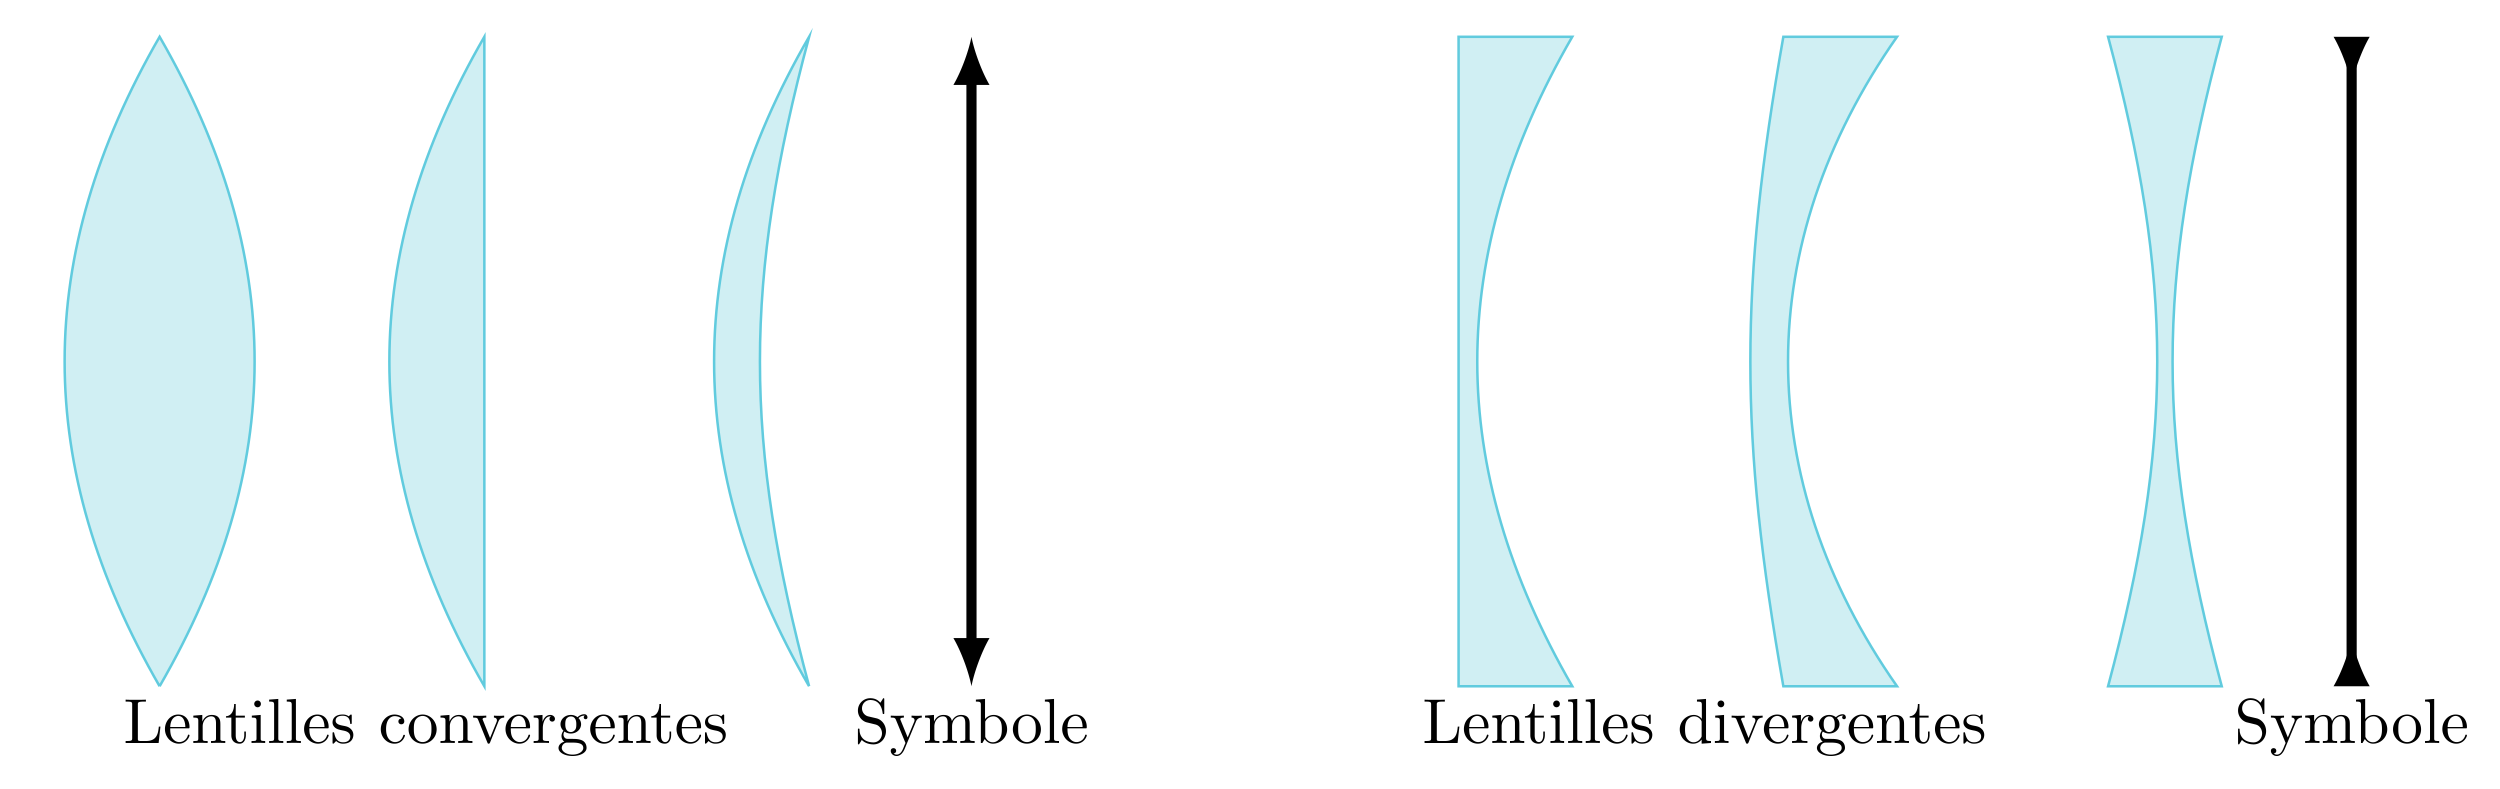
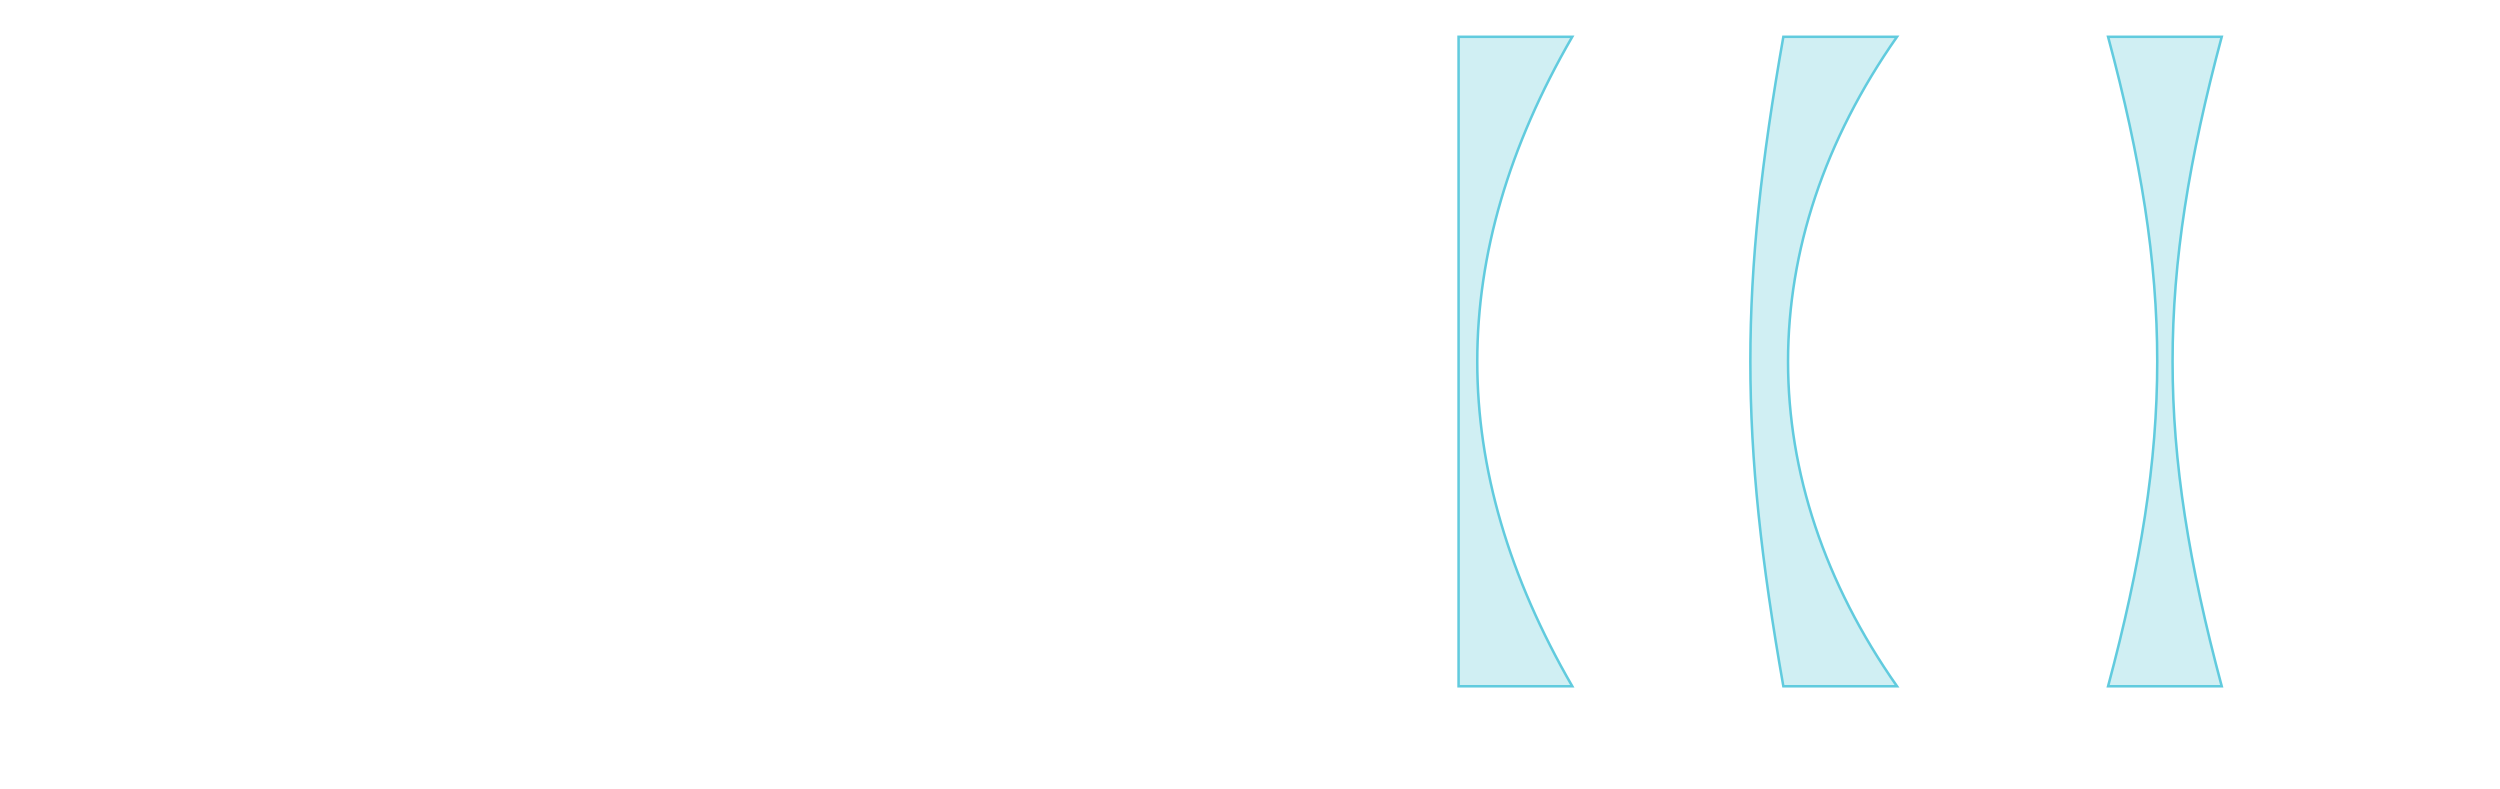
<svg xmlns="http://www.w3.org/2000/svg" width="491pt" height="155pt" viewBox="0 0 491 155">
-   <path style="fill-rule:nonzero;fill:#d0eff3;fill-opacity:1;stroke-width:.399;stroke-linecap:butt;stroke-linejoin:miter;stroke:#61cbde;stroke-opacity:1;stroke-miterlimit:10" d="M0-51.024C-19.897-16.558-19.897 16.56 0 51.023 19.9 16.56 19.9-16.558 0-51.024M51.022-51.024c-19.897 34.466-19.897 67.584 0 102.047V-51.024ZM102.047-51.024c-19.9 34.466-19.9 67.584 0 102.047-10.3-38.44-10.3-63.61 0-102.047" transform="matrix(1.25 0 0 -1.25 31.348 71.001)" />
-   <path style="fill:none;stroke-width:1.594;stroke-linecap:butt;stroke-linejoin:miter;stroke:#000;stroke-opacity:1;stroke-miterlimit:10" d="M127.56-44.212V44.21" transform="matrix(1.25 0 0 -1.25 31.348 71.001)" />
-   <path style="stroke:none;fill-rule:nonzero;fill:#000;fill-opacity:1" d="M190.797 134.781c.473-2.523 1.894-6.625 3.547-9.465h-7.098c1.66 2.84 3.074 6.942 3.55 9.465M190.797 7.223c-.477 2.523-1.89 6.625-3.55 9.46h7.097c-1.653-2.835-3.074-6.937-3.547-9.46M31.508 142.7h-.313c-.136 1.269-.312 2.831-2.5 2.831H27.68c-.586 0-.606-.078-.606-.488v-6.64c0-.43 0-.606 1.172-.606h.41v-.39c-.449.038-1.582.038-2.09.038-.488 0-1.464 0-1.894-.039v.39h.293c.957 0 .996.138.996.587v6.562c0 .45-.04.586-.996.586h-.293v.39h6.484l.352-3.222ZM33.43 142.777c.078-1.855 1.133-2.168 1.562-2.168 1.27 0 1.406 1.68 1.406 2.168H33.43Zm0 .274h3.476c.274 0 .313 0 .313-.274 0-1.23-.684-2.441-2.227-2.441-1.445 0-2.597 1.289-2.597 2.851 0 1.66 1.308 2.872 2.734 2.872 1.523 0 2.09-1.387 2.09-1.621 0-.118-.098-.157-.176-.157-.098 0-.137.078-.156.176-.43 1.29-1.563 1.29-1.68 1.29-.625 0-1.113-.372-1.406-.84-.371-.587-.371-1.407-.371-1.856ZM38.945 141.645v3.34c0 .546-.136.546-.976.546v.39c.449-.019 1.074-.038 1.426-.038.312 0 .957.02 1.386.039v-.39c-.84 0-.976 0-.976-.548v-2.304c0-1.29.898-1.993 1.68-1.993.8 0 .937.665.937 1.387v2.91c0 .547-.137.547-.977.547v.39c.43-.019 1.075-.038 1.407-.038.312 0 .976.02 1.386.039v-.39c-.644 0-.957 0-.957-.372v-2.383c0-1.074 0-1.445-.39-1.894-.176-.215-.586-.469-1.309-.469-.918 0-1.504.527-1.855 1.309v-1.309l-1.758.137v.39c.879 0 .976.079.976.704ZM46.297 140.941h1.797v-.39h-1.797v-2.285h-.313c0 1.015-.37 2.343-1.601 2.402v.273h1.054v3.438c0 1.523 1.172 1.68 1.622 1.68.879 0 1.23-.88 1.23-1.68v-.703h-.312v.683c0 .918-.372 1.387-.84 1.387-.84 0-.84-1.133-.84-1.348v-3.457ZM51.2 140.414l-1.74.137v.39c.802 0 .919.079.919.684v3.36c0 .546-.137.546-.977.546v.39c.391-.019 1.075-.038 1.368-.038.449 0 .878.02 1.308.039v-.39c-.84 0-.879-.06-.879-.548v-4.57Zm.038-2.168a.642.642 0 0 0-.644-.664.67.67 0 0 0-.664.664.67.67 0 0 0 .664.664.642.642 0 0 0 .644-.664ZM54.656 137.27l-1.797.136v.39c.88 0 .977.079.977.704v6.484c0 .547-.137.547-.977.547v.39c.41-.019 1.075-.038 1.387-.038.313 0 .918.02 1.387.039v-.39c-.84 0-.977 0-.977-.548v-7.714ZM58.117 137.27l-1.797.136v.39c.88 0 .977.079.977.704v6.484c0 .547-.137.547-.977.547v.39c.41-.019 1.075-.038 1.387-.038.313 0 .918.02 1.387.039v-.39c-.84 0-.977 0-.977-.548v-7.714ZM60.758 142.777c.078-1.855 1.133-2.168 1.562-2.168 1.27 0 1.407 1.68 1.407 2.168h-2.97Zm0 .274h3.476c.274 0 .313 0 .313-.274 0-1.23-.684-2.441-2.227-2.441-1.445 0-2.597 1.289-2.597 2.851 0 1.66 1.308 2.872 2.734 2.872 1.523 0 2.09-1.387 2.09-1.621 0-.118-.098-.157-.176-.157-.098 0-.137.078-.156.176-.43 1.29-1.563 1.29-1.68 1.29-.625 0-1.113-.372-1.406-.84-.371-.587-.371-1.407-.371-1.856ZM67.5 143.5c.273.059 1.29.254 1.29 1.152 0 .625-.43 1.133-1.407 1.133-1.055 0-1.504-.703-1.738-1.777-.04-.156-.04-.196-.176-.196-.156 0-.156.079-.156.293v1.66c0 .215 0 .294.136.294.059 0 .078-.02.313-.254.02-.02.02-.04.254-.274a1.914 1.914 0 0 0 1.367.528c1.426 0 2.012-.84 2.012-1.739 0-.644-.372-1.035-.528-1.172-.41-.41-.898-.507-1.426-.605-.703-.137-1.523-.293-1.523-1.016 0-.449.312-.957 1.387-.957 1.367 0 1.445 1.133 1.465 1.504 0 .117.117.117.136.117.176 0 .176-.058.176-.293v-1.27c0-.194 0-.292-.137-.292-.058 0-.097 0-.254.156-.039.04-.156.156-.214.196-.47-.352-.977-.352-1.172-.352-1.524 0-1.993.84-1.993 1.543 0 .43.196.781.528 1.055.41.312.762.39 1.66.566ZM75.824 143.207c0-2.031 1.016-2.559 1.68-2.559.117 0 .898.02 1.328.47-.508.038-.586.41-.586.566 0 .332.234.566.567.566.332 0 .585-.195.585-.586 0-.84-.957-1.328-1.914-1.328-1.562 0-2.695 1.348-2.695 2.89 0 1.602 1.23 2.833 2.676 2.833 1.66 0 2.07-1.504 2.07-1.621 0-.118-.137-.118-.176-.118-.097 0-.136.04-.156.118-.351 1.152-1.172 1.308-1.621 1.308-.664 0-1.758-.527-1.758-2.539ZM85.754 143.246c0-1.582-1.23-2.91-2.734-2.91-1.563 0-2.774 1.367-2.774 2.91 0 1.621 1.29 2.813 2.754 2.813 1.504 0 2.754-1.23 2.754-2.813Zm-2.734 2.5a1.599 1.599 0 0 1-1.426-.84c-.313-.547-.313-1.308-.313-1.758 0-.488 0-1.152.293-1.699.332-.566.918-.84 1.426-.84.547 0 1.074.274 1.406.82.332.528.332 1.25.332 1.72 0 .449 0 1.132-.273 1.68-.293.566-.84.917-1.445.917ZM87.488 141.645v3.34c0 .546-.136.546-.976.546v.39c.449-.019 1.074-.038 1.425-.038.313 0 .958.02 1.387.039v-.39c-.84 0-.976 0-.976-.548v-2.304c0-1.29.898-1.993 1.68-1.993.8 0 .937.665.937 1.387v2.91c0 .547-.137.547-.977.547v.39c.43-.019 1.075-.038 1.407-.038.312 0 .976.02 1.386.039v-.39c-.644 0-.957 0-.957-.372v-2.383c0-1.074 0-1.445-.39-1.894-.176-.215-.586-.469-1.309-.469-.918 0-1.504.527-1.855 1.309v-1.309l-1.758.137v.39c.879 0 .976.079.976.704ZM97.867 141.781c.117-.293.332-.84 1.153-.84v-.39c-.293.02-.645.039-.938.039-.293 0-.86-.02-1.074-.04v.391c.449 0 .586.293.586.528 0 .117-.02.176-.059.312l-1.289 3.164-1.387-3.476c-.078-.156-.078-.176-.078-.215 0-.313.489-.313.723-.313v-.39c-.39.02-1.074.039-1.367.039-.332 0-.84-.02-1.211-.04v.391c.781 0 .84.079.996.45l1.797 4.433c.078.176.097.235.254.235.175 0 .215-.118.273-.235l1.621-4.043ZM100.316 142.777c.079-1.855 1.133-2.168 1.563-2.168 1.27 0 1.406 1.68 1.406 2.168h-2.969Zm0 .274h3.477c.273 0 .312 0 .312-.274 0-1.23-.683-2.441-2.226-2.441-1.445 0-2.598 1.289-2.598 2.851 0 1.66 1.309 2.872 2.735 2.872 1.523 0 2.09-1.387 2.09-1.621 0-.118-.098-.157-.176-.157-.098 0-.137.078-.157.176-.43 1.29-1.562 1.29-1.68 1.29-.624 0-1.113-.372-1.406-.84-.37-.587-.37-1.407-.37-1.856ZM106.55 141.781v-1.367l-1.737.137v.39c.878 0 .976.079.976.704v3.34c0 .546-.137.546-.977.546v.39c.489-.019 1.075-.038 1.426-.038.489 0 1.075 0 1.582.039v-.39h-.273c-.918 0-.938-.137-.938-.587v-1.914c0-1.23.528-2.344 1.465-2.344.078 0 .117 0 .137.02-.04 0-.293.156-.293.488 0 .332.273.528.547.528a.526.526 0 0 0 .527-.547c0-.39-.39-.762-.918-.762-.918 0-1.367.84-1.523 1.367ZM112.113 143.773c-1.093 0-1.093-1.25-1.093-1.523 0-.332.02-.742.195-1.055.097-.136.39-.488.898-.488 1.075 0 1.075 1.23 1.075 1.523 0 .333 0 .743-.196 1.055-.097.137-.39.488-.879.488Zm-1.445.489c0-.04 0-.332.195-.586.489.351 1.016.39 1.25.39 1.153 0 2.012-.859 2.012-1.816a1.68 1.68 0 0 0-.508-1.21c.45-.43.899-.49 1.113-.49.04 0 .098 0 .137.02-.137.04-.215.176-.215.332 0 .215.176.352.371.352a.35.35 0 0 0 .352-.371c0-.215-.137-.606-.625-.606-.254 0-.8.078-1.328.586a2.065 2.065 0 0 0-1.309-.449c-1.172 0-2.031.86-2.031 1.816 0 .547.273 1.016.586 1.29-.156.175-.39.585-.39 1.035 0 .39.175.86.566 1.113-.762.195-1.153.742-1.153 1.23 0 .899 1.23 1.582 2.754 1.582 1.465 0 2.754-.625 2.754-1.601 0-.43-.156-1.074-.8-1.426-.665-.332-1.387-.332-2.149-.332-.313 0-.84 0-.938-.02-.39-.058-.644-.43-.644-.84Zm1.797 3.945c-1.27 0-2.13-.644-2.13-1.309a1.07 1.07 0 0 1 1.017-1.054h.742c1.074 0 2.46 0 2.46 1.054 0 .684-.878 1.309-2.09 1.309ZM116.953 142.777c.078-1.855 1.133-2.168 1.563-2.168 1.27 0 1.406 1.68 1.406 2.168h-2.969Zm0 .274h3.477c.273 0 .312 0 .312-.274 0-1.23-.683-2.441-2.226-2.441-1.446 0-2.598 1.289-2.598 2.851 0 1.66 1.309 2.872 2.734 2.872 1.524 0 2.09-1.387 2.09-1.621 0-.118-.097-.157-.176-.157-.097 0-.136.078-.156.176-.43 1.29-1.562 1.29-1.68 1.29-.625 0-1.113-.372-1.406-.84-.37-.587-.37-1.407-.37-1.856ZM122.469 141.645v3.34c0 .546-.137.546-.977.546v.39c.45-.019 1.074-.038 1.426-.038.312 0 .957.02 1.387.039v-.39c-.84 0-.977 0-.977-.548v-2.304c0-1.29.899-1.993 1.68-1.993.8 0 .937.665.937 1.387v2.91c0 .547-.136.547-.976.547v.39c.43-.019 1.074-.038 1.406-.038.313 0 .977.02 1.387.039v-.39c-.645 0-.957 0-.957-.372v-2.383c0-1.074 0-1.445-.39-1.894-.177-.215-.587-.469-1.31-.469-.918 0-1.503.527-1.855 1.309v-1.309l-1.758.137v.39c.88 0 .977.079.977.704ZM129.82 140.941h1.797v-.39h-1.797v-2.285h-.312c0 1.015-.371 2.343-1.602 2.402v.273h1.055v3.438c0 1.523 1.172 1.68 1.621 1.68.879 0 1.23-.88 1.23-1.68v-.703h-.312v.683c0 .918-.371 1.387-.84 1.387-.84 0-.84-1.133-.84-1.348v-3.457ZM133.902 142.777c.078-1.855 1.133-2.168 1.563-2.168 1.27 0 1.406 1.68 1.406 2.168h-2.969Zm0 .274h3.477c.273 0 .312 0 .312-.274 0-1.23-.683-2.441-2.226-2.441-1.445 0-2.598 1.289-2.598 2.851 0 1.66 1.309 2.872 2.735 2.872 1.523 0 2.09-1.387 2.09-1.621 0-.118-.098-.157-.176-.157-.098 0-.137.078-.157.176-.43 1.29-1.562 1.29-1.68 1.29-.624 0-1.113-.372-1.406-.84-.37-.587-.37-1.407-.37-1.856ZM140.648 143.5c.274.059 1.29.254 1.29 1.152 0 .625-.43 1.133-1.407 1.133-1.054 0-1.504-.703-1.738-1.777-.04-.156-.04-.196-.176-.196-.156 0-.156.079-.156.293v1.66c0 .215 0 .294.137.294.058 0 .078-.02.312-.254.02-.02.02-.04.254-.274a1.914 1.914 0 0 0 1.367.528c1.426 0 2.012-.84 2.012-1.739 0-.644-.371-1.035-.527-1.172-.41-.41-.899-.507-1.426-.605-.703-.137-1.524-.293-1.524-1.016 0-.449.313-.957 1.387-.957 1.367 0 1.445 1.133 1.465 1.504 0 .117.117.117.137.117.175 0 .175-.058.175-.293v-1.27c0-.194 0-.292-.136-.292-.059 0-.098 0-.254.156-.04.04-.156.156-.215.196-.469-.352-.977-.352-1.172-.352-1.523 0-1.992.84-1.992 1.543 0 .43.195.781.527 1.055.41.312.762.39 1.66.566ZM172.148 141.078l-1.601-.371a1.617 1.617 0 0 1-1.25-1.582c0-.879.664-1.64 1.64-1.64 2.07 0 2.344 2.05 2.422 2.597.02.078.02.156.157.156.156 0 .156-.058.156-.293v-2.5c0-.215 0-.312-.137-.312-.078 0-.097.02-.176.176l-.449.703c-.37-.371-.879-.88-1.992-.88a2.397 2.397 0 0 0-2.422 2.423c0 1.035.664 1.953 1.621 2.285.137.039.781.195 1.66.41.332.078.703.176 1.055.625.254.332.39.742.39 1.152 0 .88-.624 1.778-1.679 1.778-.352 0-1.309-.059-1.973-.664-.722-.684-.761-1.465-.761-1.914-.02-.137-.118-.137-.157-.137-.156 0-.156.097-.156.312v2.5c0 .215 0 .293.137.293.078 0 .097-.02.176-.156 0-.02.039-.059.449-.723.39.43 1.191.88 2.304.88 1.446 0 2.442-1.212 2.442-2.598 0-1.23-.82-2.266-1.856-2.52ZM179.887 141.742c.312-.8.957-.8 1.152-.8v-.391c-.293.02-.644.039-.937.039-.215 0-.801-.02-1.075-.04v.391c.391 0 .586.215.586.528 0 .136-.02.156-.078.312l-1.27 3.047-1.367-3.34c-.058-.136-.078-.175-.078-.234 0-.313.45-.313.703-.313v-.39c-.332.02-1.152.039-1.367.039-.332 0-.84-.02-1.21-.04v.391c.605 0 .84 0 1.015.43l1.875 4.55a8.454 8.454 0 0 0-.313.743c-.273.684-.625 1.543-1.425 1.543-.059 0-.352 0-.586-.234.39-.04.488-.313.488-.528 0-.312-.234-.507-.527-.507-.254 0-.528.156-.528.527 0 .566.528 1.015 1.153 1.015.78 0 1.289-.722 1.582-1.425l2.207-5.313ZM182.648 141.645v3.34c0 .546-.136.546-.976.546v.39c.45-.019 1.074-.038 1.426-.038.312 0 .957.02 1.386.039v-.39c-.84 0-.976 0-.976-.548v-2.304c0-1.29.898-1.993 1.68-1.993.8 0 .937.665.937 1.387v2.91c0 .547-.137.547-.977.547v.39c.43-.019 1.075-.038 1.407-.038.312 0 .976.02 1.386.039v-.39c-.82 0-.957 0-.957-.548v-2.304c0-1.29.88-1.993 1.68-1.993.781 0 .918.665.918 1.387v2.91c0 .547-.137.547-.977.547v.39c.43-.019 1.075-.038 1.407-.038.332 0 .976.02 1.406.039v-.39c-.645 0-.957 0-.977-.372v-2.383c0-1.074 0-1.445-.39-1.894-.176-.215-.586-.469-1.309-.469-1.035 0-1.601.742-1.797 1.23-.175-1.093-1.093-1.23-1.66-1.23-.918 0-1.504.527-1.855 1.309v-1.309l-1.758.137v.39c.879 0 .976.079.976.704ZM193.46 141.215v-3.945l-1.796.136v.39c.879 0 .977.079.977.704v7.422h.312c0-.02.098-.195.45-.781.175.293.702.918 1.62.918 1.485 0 2.774-1.23 2.774-2.832 0-1.582-1.211-2.813-2.637-2.813-.976 0-1.504.586-1.7.8Zm.04 3.281v-2.559c0-.234 0-.253.137-.449a1.791 1.791 0 0 1 1.465-.8c.566 0 1.015.332 1.308.8.332.508.352 1.211.352 1.739 0 .449-.02 1.191-.371 1.757-.274.391-.743.801-1.407.801-.566 0-1.015-.293-1.308-.762-.176-.253-.176-.293-.176-.527ZM204.438 143.246c0-1.582-1.231-2.91-2.735-2.91-1.562 0-2.773 1.367-2.773 2.91 0 1.621 1.289 2.813 2.754 2.813 1.504 0 2.754-1.23 2.754-2.813Zm-2.735 2.5a1.599 1.599 0 0 1-1.426-.84c-.312-.547-.312-1.308-.312-1.758 0-.488 0-1.152.293-1.699.332-.566.918-.84 1.426-.84.546 0 1.074.274 1.406.82.332.528.332 1.25.332 1.72 0 .449 0 1.132-.274 1.68-.293.566-.84.917-1.445.917ZM207.012 137.27l-1.797.136v.39c.879 0 .976.079.976.704v6.484c0 .547-.136.547-.976.547v.39c.41-.019 1.074-.038 1.387-.038.312 0 .918.02 1.386.039v-.39c-.84 0-.976 0-.976-.548v-7.714ZM209.652 142.777c.078-1.855 1.133-2.168 1.563-2.168 1.27 0 1.406 1.68 1.406 2.168h-2.969Zm0 .274h3.477c.273 0 .312 0 .312-.274 0-1.23-.683-2.441-2.226-2.441-1.445 0-2.598 1.289-2.598 2.851 0 1.66 1.309 2.872 2.735 2.872 1.523 0 2.09-1.387 2.09-1.621 0-.118-.098-.157-.176-.157-.098 0-.137.078-.157.176-.43 1.29-1.562 1.29-1.68 1.29-.624 0-1.113-.372-1.406-.84-.37-.587-.37-1.407-.37-1.856Zm0 0" />
  <path style="fill-rule:nonzero;fill:#d0eff3;fill-opacity:1;stroke-width:.399;stroke-linecap:butt;stroke-linejoin:miter;stroke:#61cbde;stroke-opacity:1;stroke-miterlimit:10" d="M204.094-51.024V51.023h17.86c-19.9-34.463-19.9-67.581 0-102.047h-17.86ZM255.122-51.024c-6.913 39.194-6.913 62.856 0 102.047h17.856c-22.825-32.597-22.825-69.447 0-102.047h-17.856ZM306.144-51.024c10.297 38.438 10.297 63.606 0 102.047H324c-10.297-38.44-10.297-63.61 0-102.047h-17.856Zm0 0" transform="matrix(1.25 0 0 -1.25 31.348 71.001)" />
-   <path style="fill:none;stroke-width:1.594;stroke-linecap:butt;stroke-linejoin:miter;stroke:#000;stroke-opacity:1;stroke-miterlimit:10" d="M344.41-50.265V50.267" transform="matrix(1.25 0 0 -1.25 31.348 71.001)" />
-   <path style="stroke:none;fill-rule:nonzero;fill:#000;fill-opacity:1" d="M461.86 125.316c.476 2.528 1.894 6.63 3.55 9.465h-7.098c1.657-2.836 3.075-6.937 3.547-9.465M461.86 16.684c-.473-2.524-1.891-6.625-3.548-9.461h7.098c-1.656 2.836-3.074 6.937-3.55 9.46M286.621 142.7h-.312c-.137 1.269-.313 2.831-2.5 2.831h-1.016c-.586 0-.606-.078-.606-.488v-6.64c0-.43 0-.606 1.172-.606h.41v-.39c-.449.038-1.582.038-2.09.038-.488 0-1.464 0-1.894-.039v.39h.293c.957 0 .996.138.996.587v6.562c0 .45-.039.586-.996.586h-.293v.39h6.485l.351-3.222ZM288.547 142.777c.078-1.855 1.133-2.168 1.562-2.168 1.27 0 1.407 1.68 1.407 2.168h-2.97Zm0 .274h3.476c.274 0 .313 0 .313-.274 0-1.23-.684-2.441-2.227-2.441-1.445 0-2.597 1.289-2.597 2.851 0 1.66 1.308 2.872 2.734 2.872 1.524 0 2.09-1.387 2.09-1.621 0-.118-.098-.157-.176-.157-.098 0-.137.078-.156.176-.43 1.29-1.563 1.29-1.68 1.29-.625 0-1.113-.372-1.406-.84-.371-.587-.371-1.407-.371-1.856ZM294.063 141.645v3.34c0 .546-.137.546-.977.546v.39c.45-.019 1.074-.038 1.426-.038.312 0 .957.02 1.386.039v-.39c-.84 0-.976 0-.976-.548v-2.304c0-1.29.898-1.993 1.68-1.993.8 0 .937.665.937 1.387v2.91c0 .547-.137.547-.976.547v.39c.43-.019 1.074-.038 1.406-.038.312 0 .976.02 1.386.039v-.39c-.644 0-.957 0-.957-.372v-2.383c0-1.074 0-1.445-.39-1.894-.176-.215-.586-.469-1.309-.469-.918 0-1.504.527-1.855 1.309v-1.309l-1.758.137v.39c.879 0 .976.079.976.704ZM301.414 140.941h1.797v-.39h-1.797v-2.285h-.312c0 1.015-.372 2.343-1.602 2.402v.273h1.055v3.438c0 1.523 1.172 1.68 1.62 1.68.88 0 1.231-.88 1.231-1.68v-.703h-.312v.683c0 .918-.371 1.387-.84 1.387-.84 0-.84-1.133-.84-1.348v-3.457ZM306.313 140.414l-1.739.137v.39c.801 0 .918.079.918.684v3.36c0 .546-.137.546-.976.546v.39c.39-.019 1.074-.038 1.367-.038.449 0 .879.02 1.308.039v-.39c-.84 0-.878-.06-.878-.548v-4.57Zm.039-2.168a.642.642 0 0 0-.645-.664.67.67 0 0 0-.664.664.67.67 0 0 0 .664.664.642.642 0 0 0 .645-.664ZM309.773 137.27l-1.796.136v.39c.878 0 .976.079.976.704v6.484c0 .547-.137.547-.976.547v.39c.41-.019 1.074-.038 1.386-.038.313 0 .918.02 1.387.039v-.39c-.84 0-.977 0-.977-.548v-7.714ZM313.234 137.27l-1.796.136v.39c.878 0 .976.079.976.704v6.484c0 .547-.137.547-.976.547v.39c.41-.019 1.074-.038 1.386-.038.313 0 .918.02 1.387.039v-.39c-.84 0-.977 0-.977-.548v-7.714ZM315.871 142.777c.078-1.855 1.133-2.168 1.563-2.168 1.27 0 1.406 1.68 1.406 2.168h-2.969Zm0 .274h3.477c.273 0 .312 0 .312-.274 0-1.23-.683-2.441-2.226-2.441-1.446 0-2.598 1.289-2.598 2.851 0 1.66 1.309 2.872 2.734 2.872 1.524 0 2.09-1.387 2.09-1.621 0-.118-.098-.157-.176-.157-.097 0-.136.078-.156.176-.43 1.29-1.562 1.29-1.68 1.29-.625 0-1.113-.372-1.406-.84-.37-.587-.37-1.407-.37-1.856ZM322.617 143.5c.274.059 1.29.254 1.29 1.152 0 .625-.43 1.133-1.407 1.133-1.055 0-1.504-.703-1.738-1.777-.04-.156-.04-.196-.176-.196-.156 0-.156.079-.156.293v1.66c0 .215 0 .294.136.294.059 0 .079-.02.313-.254.02-.02.02-.04.254-.274a1.914 1.914 0 0 0 1.367.528c1.426 0 2.012-.84 2.012-1.739 0-.644-.371-1.035-.528-1.172-.41-.41-.898-.507-1.425-.605-.704-.137-1.524-.293-1.524-1.016 0-.449.313-.957 1.387-.957 1.367 0 1.445 1.133 1.465 1.504 0 .117.117.117.136.117.176 0 .176-.058.176-.293v-1.27c0-.194 0-.292-.137-.292-.058 0-.097 0-.253.156-.04.04-.157.156-.215.196-.469-.352-.977-.352-1.172-.352-1.524 0-1.992.84-1.992 1.543 0 .43.195.781.527 1.055.41.312.762.39 1.66.566ZM334.203 145.238v.82l1.836-.136v-.39c-.86 0-.976-.079-.976-.704v-7.558l-1.778.136v.39c.86 0 .957.079.957.704v2.695a1.978 1.978 0 0 0-1.562-.78c-1.465 0-2.774 1.23-2.774 2.831 0 1.582 1.211 2.813 2.637 2.813.8 0 1.348-.43 1.66-.82Zm0-3.34v2.559c0 .215 0 .234-.137.45-.37.605-.918.878-1.464.878-.567 0-1.016-.332-1.309-.8-.313-.508-.352-1.212-.352-1.739 0-.45.02-1.191.372-1.758.273-.39.742-.8 1.425-.8.43 0 .957.195 1.328.742.137.215.137.234.137.468ZM338.602 140.414l-1.739.137v.39c.801 0 .918.079.918.684v3.36c0 .546-.136.546-.976.546v.39c.39-.019 1.074-.038 1.367-.038.45 0 .879.02 1.308.039v-.39c-.84 0-.878-.06-.878-.548v-4.57Zm.039-2.168a.642.642 0 0 0-.645-.664.67.67 0 0 0-.664.664.67.67 0 0 0 .664.664.642.642 0 0 0 .645-.664ZM345.031 141.781c.117-.293.332-.84 1.153-.84v-.39c-.293.02-.645.039-.938.039-.293 0-.86-.02-1.074-.04v.391c.45 0 .586.293.586.528 0 .117-.02.176-.059.312l-1.289 3.164-1.387-3.476c-.078-.156-.078-.176-.078-.215 0-.313.489-.313.723-.313v-.39c-.39.02-1.074.039-1.367.039-.332 0-.84-.02-1.211-.04v.391c.781 0 .84.079.996.45l1.797 4.433c.078.176.097.235.254.235.175 0 .215-.118.273-.235l1.621-4.043ZM347.465 142.777c.078-1.855 1.133-2.168 1.562-2.168 1.27 0 1.407 1.68 1.407 2.168h-2.97Zm0 .274h3.476c.274 0 .313 0 .313-.274 0-1.23-.684-2.441-2.227-2.441-1.445 0-2.597 1.289-2.597 2.851 0 1.66 1.308 2.872 2.734 2.872 1.524 0 2.09-1.387 2.09-1.621 0-.118-.098-.157-.176-.157-.098 0-.137.078-.156.176-.43 1.29-1.563 1.29-1.68 1.29-.625 0-1.113-.372-1.406-.84-.371-.587-.371-1.407-.371-1.856ZM353.703 141.781v-1.367l-1.738.137v.39c.879 0 .976.079.976.704v3.34c0 .546-.136.546-.976.546v.39c.488-.019 1.074-.038 1.426-.038.488 0 1.074 0 1.582.039v-.39h-.274c-.918 0-.937-.137-.937-.587v-1.914c0-1.23.527-2.344 1.465-2.344.078 0 .117 0 .136.02-.039 0-.293.156-.293.488 0 .332.274.528.547.528a.526.526 0 0 0 .528-.547c0-.39-.391-.762-.918-.762-.918 0-1.368.84-1.524 1.367ZM359.266 143.773c-1.094 0-1.094-1.25-1.094-1.523 0-.332.02-.742.195-1.055.098-.136.39-.488.899-.488 1.074 0 1.074 1.23 1.074 1.523 0 .333 0 .743-.195 1.055-.098.137-.391.488-.88.488Zm-1.446.489c0-.04 0-.332.196-.586.488.351 1.015.39 1.25.39 1.152 0 2.011-.859 2.011-1.816a1.68 1.68 0 0 0-.507-1.21c.449-.43.898-.49 1.113-.49.039 0 .097 0 .137.02-.137.04-.215.176-.215.332 0 .215.175.352.37.352a.35.35 0 0 0 .352-.371c0-.215-.136-.606-.625-.606-.254 0-.8.078-1.328.586a2.065 2.065 0 0 0-1.308-.449c-1.172 0-2.032.86-2.032 1.816 0 .547.274 1.016.586 1.29-.156.175-.39.585-.39 1.035 0 .39.175.86.566 1.113-.762.195-1.152.742-1.152 1.23 0 .899 1.23 1.582 2.754 1.582 1.464 0 2.754-.625 2.754-1.601 0-.43-.157-1.074-.801-1.426-.664-.332-1.387-.332-2.149-.332-.312 0-.84 0-.937-.02-.39-.058-.645-.43-.645-.84Zm1.797 3.945c-1.27 0-2.129-.644-2.129-1.309a1.07 1.07 0 0 1 1.016-1.054h.742c1.074 0 2.461 0 2.461 1.054 0 .684-.879 1.309-2.09 1.309ZM364.105 142.777c.079-1.855 1.133-2.168 1.563-2.168 1.27 0 1.406 1.68 1.406 2.168h-2.969Zm0 .274h3.477c.273 0 .313 0 .313-.274 0-1.23-.684-2.441-2.227-2.441-1.445 0-2.598 1.289-2.598 2.851 0 1.66 1.309 2.872 2.735 2.872 1.523 0 2.09-1.387 2.09-1.621 0-.118-.098-.157-.176-.157-.098 0-.137.078-.156.176-.43 1.29-1.563 1.29-1.68 1.29-.625 0-1.113-.372-1.406-.84-.372-.587-.372-1.407-.372-1.856ZM369.621 141.645v3.34c0 .546-.137.546-.976.546v.39c.449-.019 1.074-.038 1.425-.038.313 0 .957.02 1.387.039v-.39c-.84 0-.977 0-.977-.548v-2.304c0-1.29.899-1.993 1.68-1.993.8 0 .938.665.938 1.387v2.91c0 .547-.137.547-.977.547v.39c.43-.019 1.074-.038 1.406-.038.313 0 .977.02 1.387.039v-.39c-.644 0-.957 0-.957-.372v-2.383c0-1.074 0-1.445-.39-1.894-.176-.215-.587-.469-1.31-.469-.917 0-1.503.527-1.855 1.309v-1.309l-1.757.137v.39c.878 0 .976.079.976.704ZM376.984 140.941h1.797v-.39h-1.797v-2.285h-.312c0 1.015-.371 2.343-1.602 2.402v.273h1.055v3.438c0 1.523 1.172 1.68 1.621 1.68.879 0 1.23-.88 1.23-1.68v-.703h-.312v.683c0 .918-.371 1.387-.84 1.387-.84 0-.84-1.133-.84-1.348v-3.457ZM381.066 142.777c.079-1.855 1.133-2.168 1.563-2.168 1.27 0 1.406 1.68 1.406 2.168h-2.969Zm0 .274h3.477c.273 0 .312 0 .312-.274 0-1.23-.683-2.441-2.226-2.441-1.445 0-2.598 1.289-2.598 2.851 0 1.66 1.309 2.872 2.735 2.872 1.523 0 2.09-1.387 2.09-1.621 0-.118-.098-.157-.176-.157-.098 0-.137.078-.157.176-.43 1.29-1.562 1.29-1.68 1.29-.624 0-1.113-.372-1.406-.84-.37-.587-.37-1.407-.37-1.856ZM387.809 143.5c.273.059 1.289.254 1.289 1.152 0 .625-.43 1.133-1.407 1.133-1.054 0-1.503-.703-1.738-1.777-.039-.156-.039-.196-.176-.196-.156 0-.156.079-.156.293v1.66c0 .215 0 .294.137.294.058 0 .078-.02.312-.254.02-.02.02-.04.254-.274a1.914 1.914 0 0 0 1.367.528c1.426 0 2.012-.84 2.012-1.739 0-.644-.371-1.035-.527-1.172-.41-.41-.899-.507-1.426-.605-.703-.137-1.523-.293-1.523-1.016 0-.449.312-.957 1.386-.957 1.367 0 1.446 1.133 1.465 1.504 0 .117.117.117.137.117.176 0 .176-.058.176-.293v-1.27c0-.194 0-.292-.137-.292-.059 0-.098 0-.254.156-.04.04-.156.156-.215.196-.469-.352-.976-.352-1.172-.352-1.523 0-1.992.84-1.992 1.543 0 .43.195.781.527 1.055.41.312.762.39 1.66.566ZM443.207 141.078l-1.602-.371a1.617 1.617 0 0 1-1.25-1.582c0-.879.665-1.64 1.641-1.64 2.07 0 2.344 2.05 2.422 2.597.02.078.02.156.156.156.156 0 .156-.058.156-.293v-2.5c0-.215 0-.312-.136-.312-.078 0-.098.02-.176.176l-.45.703c-.37-.371-.878-.88-1.991-.88a2.397 2.397 0 0 0-2.422 2.423c0 1.035.664 1.953 1.62 2.285.137.039.782.195 1.66.41.333.078.704.176 1.056.625.254.332.39.742.39 1.152 0 .88-.625 1.778-1.68 1.778-.351 0-1.308-.059-1.972-.664-.723-.684-.762-1.465-.762-1.914-.02-.137-.117-.137-.156-.137-.156 0-.156.097-.156.312v2.5c0 .215 0 .293.136.293.079 0 .098-.02.176-.156 0-.02.04-.059.45-.723.39.43 1.19.88 2.304.88 1.445 0 2.442-1.212 2.442-2.598 0-1.23-.82-2.266-1.856-2.52ZM450.95 141.742c.312-.8.956-.8 1.152-.8v-.391c-.293.02-.645.039-.938.039-.215 0-.8-.02-1.074-.04v.391c.39 0 .586.215.586.528 0 .136-.02.156-.078.312l-1.27 3.047-1.367-3.34c-.059-.136-.078-.175-.078-.234 0-.313.449-.313.703-.313v-.39c-.332.02-1.152.039-1.367.039-.332 0-.84-.02-1.211-.04v.391c.605 0 .84 0 1.015.43l1.875 4.55a8.454 8.454 0 0 0-.312.743c-.274.684-.625 1.543-1.426 1.543-.058 0-.351 0-.586-.234.39-.04.488-.313.488-.528 0-.312-.234-.507-.527-.507-.254 0-.527.156-.527.527 0 .566.527 1.015 1.152 1.015.781 0 1.29-.722 1.582-1.425l2.207-5.313ZM453.71 141.645v3.34c0 .546-.136.546-.976.546v.39c.45-.019 1.075-.038 1.426-.038.313 0 .957.02 1.387.039v-.39c-.84 0-.977 0-.977-.548v-2.304c0-1.29.899-1.993 1.68-1.993.8 0 .938.665.938 1.387v2.91c0 .547-.137.547-.977.547v.39c.43-.019 1.074-.038 1.406-.038.313 0 .977.02 1.387.039v-.39c-.82 0-.957 0-.957-.548v-2.304c0-1.29.879-1.993 1.68-1.993.78 0 .918.665.918 1.387v2.91c0 .547-.137.547-.977.547v.39c.43-.019 1.074-.038 1.406-.038.332 0 .977.02 1.406.039v-.39c-.644 0-.957 0-.976-.372v-2.383c0-1.074 0-1.445-.39-1.894-.176-.215-.587-.469-1.31-.469-1.034 0-1.6.742-1.796 1.23-.176-1.093-1.094-1.23-1.66-1.23-.918 0-1.504.527-1.856 1.309v-1.309l-1.758.137v.39c.88 0 .977.079.977.704ZM464.52 141.215v-3.945l-1.797.136v.39c.879 0 .976.079.976.704v7.422h.313c0-.02.097-.195.449-.781.176.293.703.918 1.621.918 1.484 0 2.773-1.23 2.773-2.832 0-1.582-1.21-2.813-2.636-2.813-.977 0-1.504.586-1.7.8Zm.039 3.281v-2.559c0-.234 0-.253.136-.449a1.791 1.791 0 0 1 1.465-.8c.567 0 1.016.332 1.309.8.332.508.351 1.211.351 1.739 0 .449-.02 1.191-.37 1.757-.274.391-.743.801-1.407.801-.566 0-1.016-.293-1.309-.762-.175-.253-.175-.293-.175-.527ZM475.5 143.246c0-1.582-1.23-2.91-2.734-2.91-1.563 0-2.774 1.367-2.774 2.91 0 1.621 1.29 2.813 2.754 2.813 1.504 0 2.754-1.23 2.754-2.813Zm-2.734 2.5a1.599 1.599 0 0 1-1.426-.84c-.313-.547-.313-1.308-.313-1.758 0-.488 0-1.152.293-1.699.332-.566.918-.84 1.426-.84.547 0 1.074.274 1.406.82.332.528.332 1.25.332 1.72 0 .449 0 1.132-.273 1.68-.293.566-.84.917-1.445.917ZM478.074 137.27l-1.797.136v.39c.88 0 .977.079.977.704v6.484c0 .547-.137.547-.977.547v.39c.41-.019 1.075-.038 1.387-.038.313 0 .918.02 1.387.039v-.39c-.84 0-.977 0-.977-.548v-7.714ZM480.715 142.777c.078-1.855 1.133-2.168 1.562-2.168 1.27 0 1.407 1.68 1.407 2.168h-2.97Zm0 .274h3.476c.274 0 .313 0 .313-.274 0-1.23-.684-2.441-2.227-2.441-1.445 0-2.597 1.289-2.597 2.851 0 1.66 1.308 2.872 2.734 2.872 1.524 0 2.09-1.387 2.09-1.621 0-.118-.098-.157-.176-.157-.098 0-.137.078-.156.176-.43 1.29-1.563 1.29-1.68 1.29-.625 0-1.113-.372-1.406-.84-.371-.587-.371-1.407-.371-1.856Zm0 0" />
</svg>